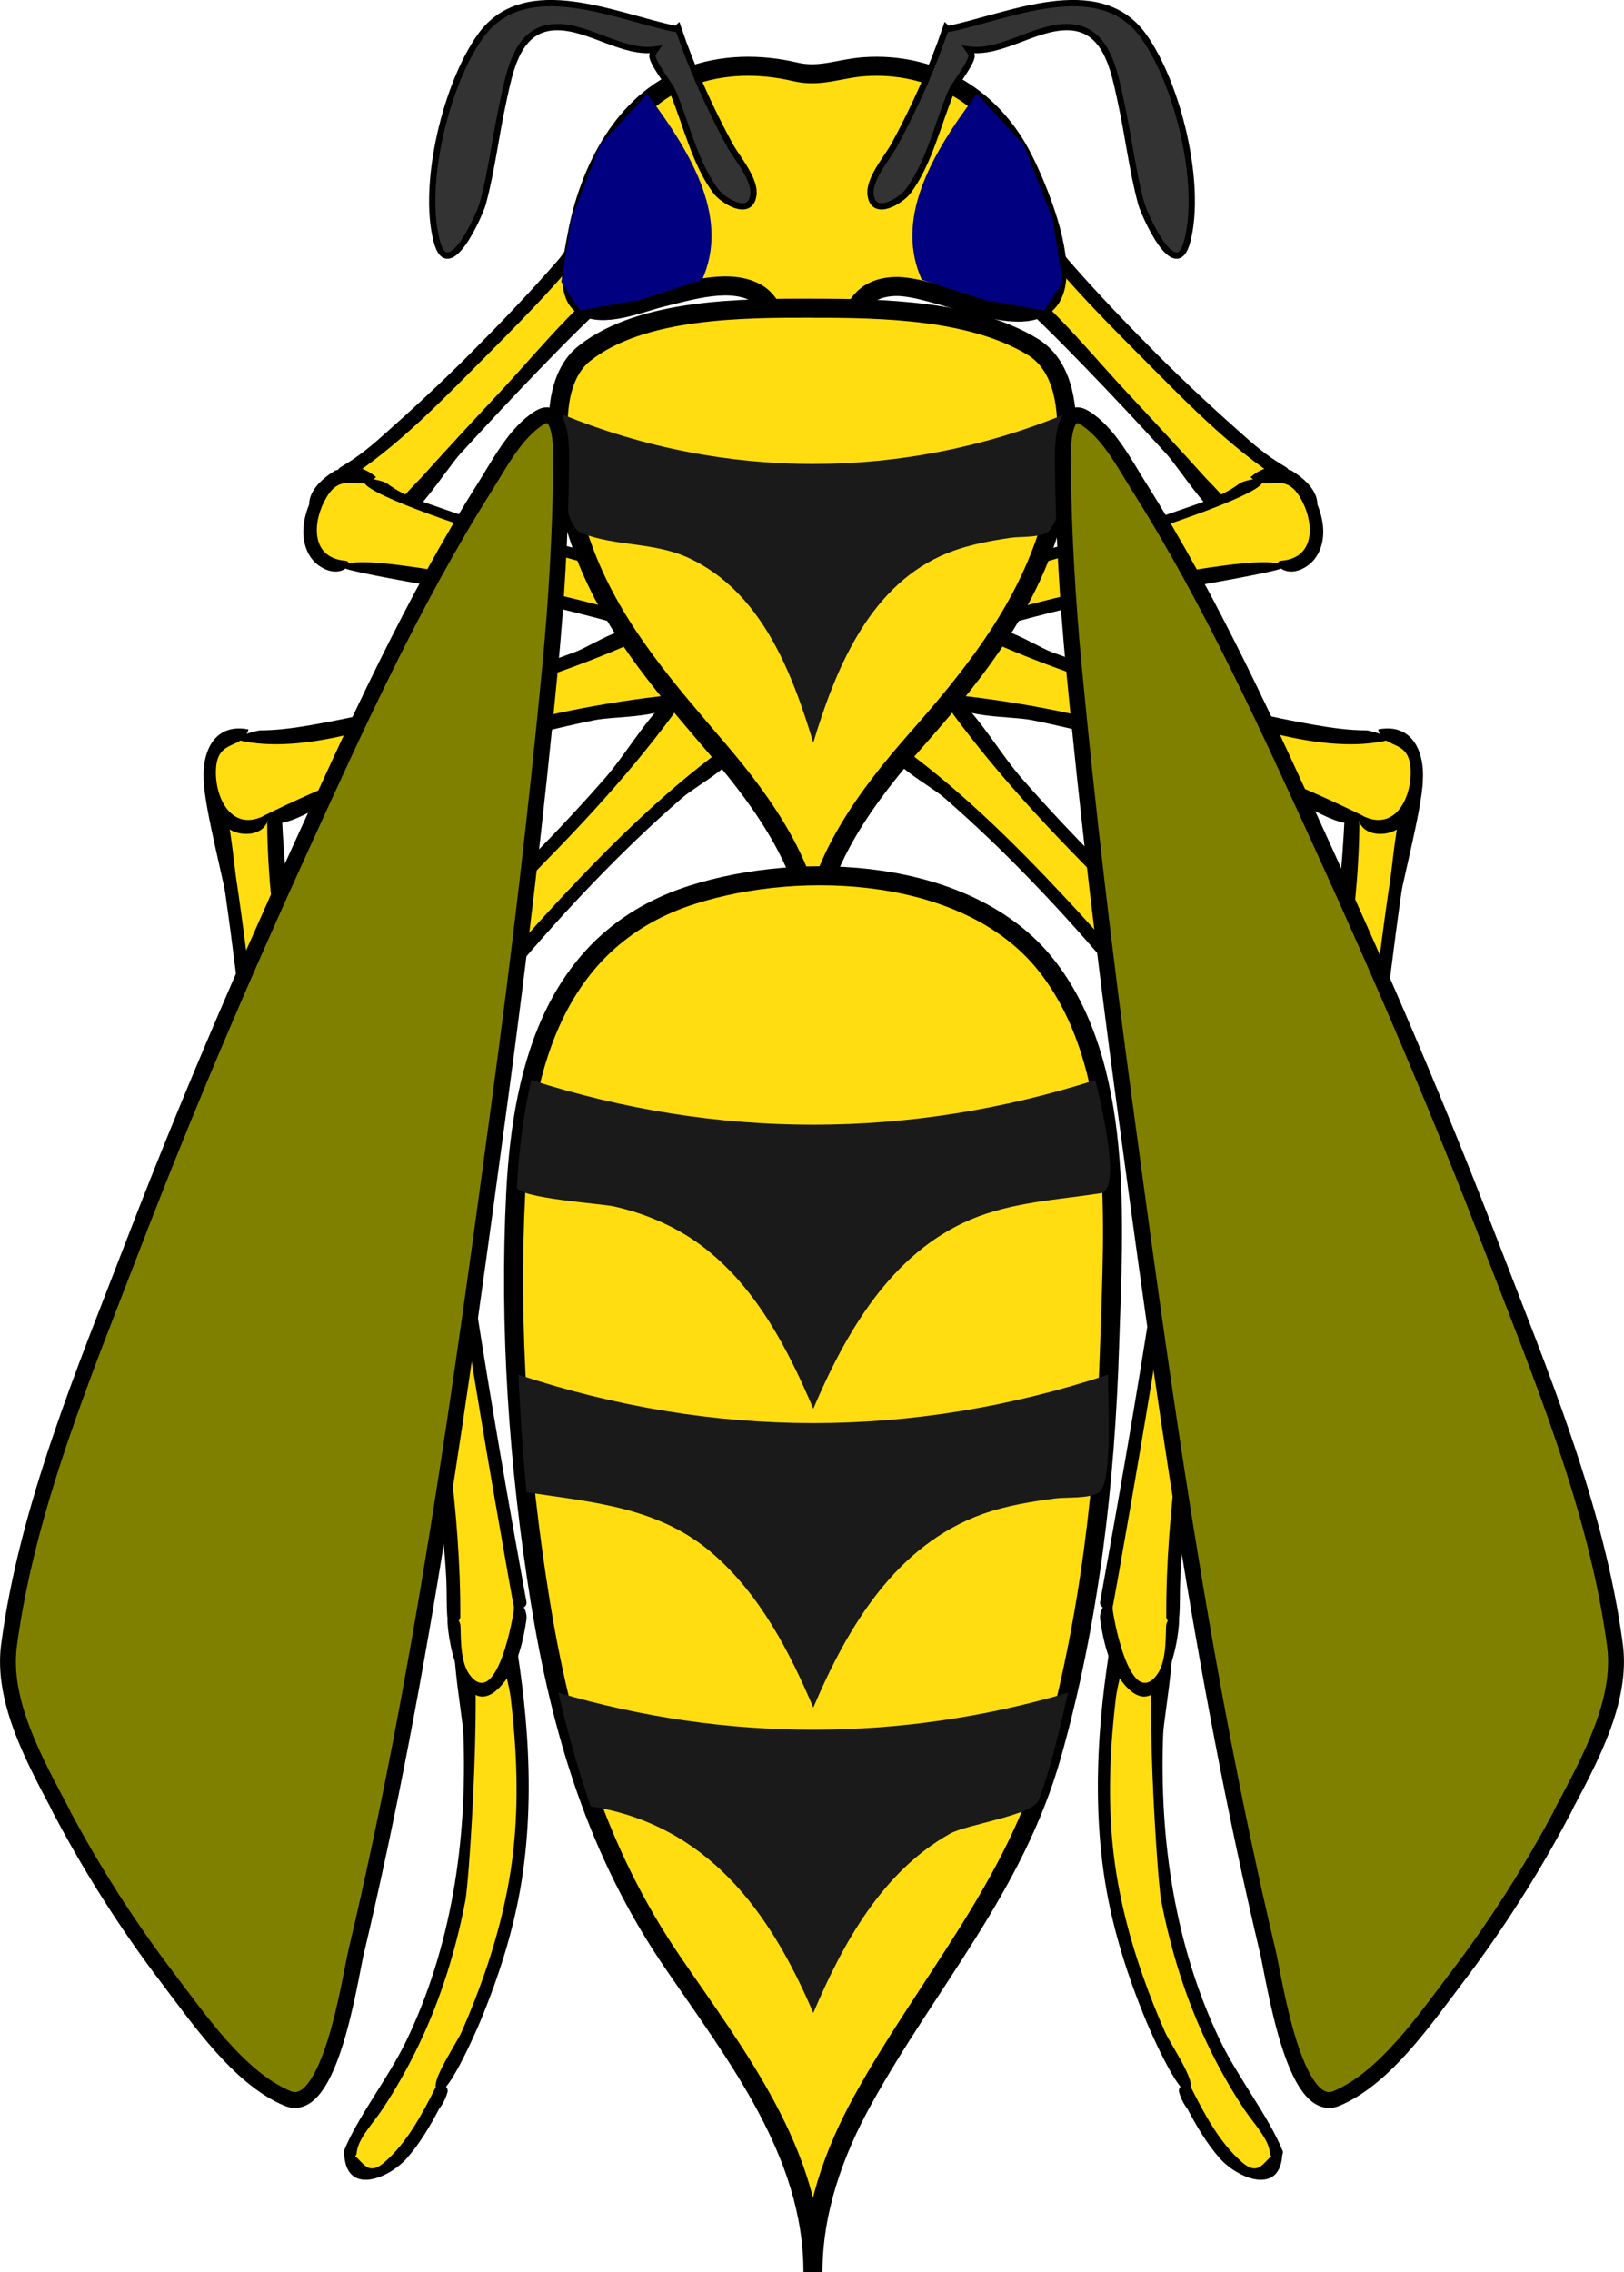
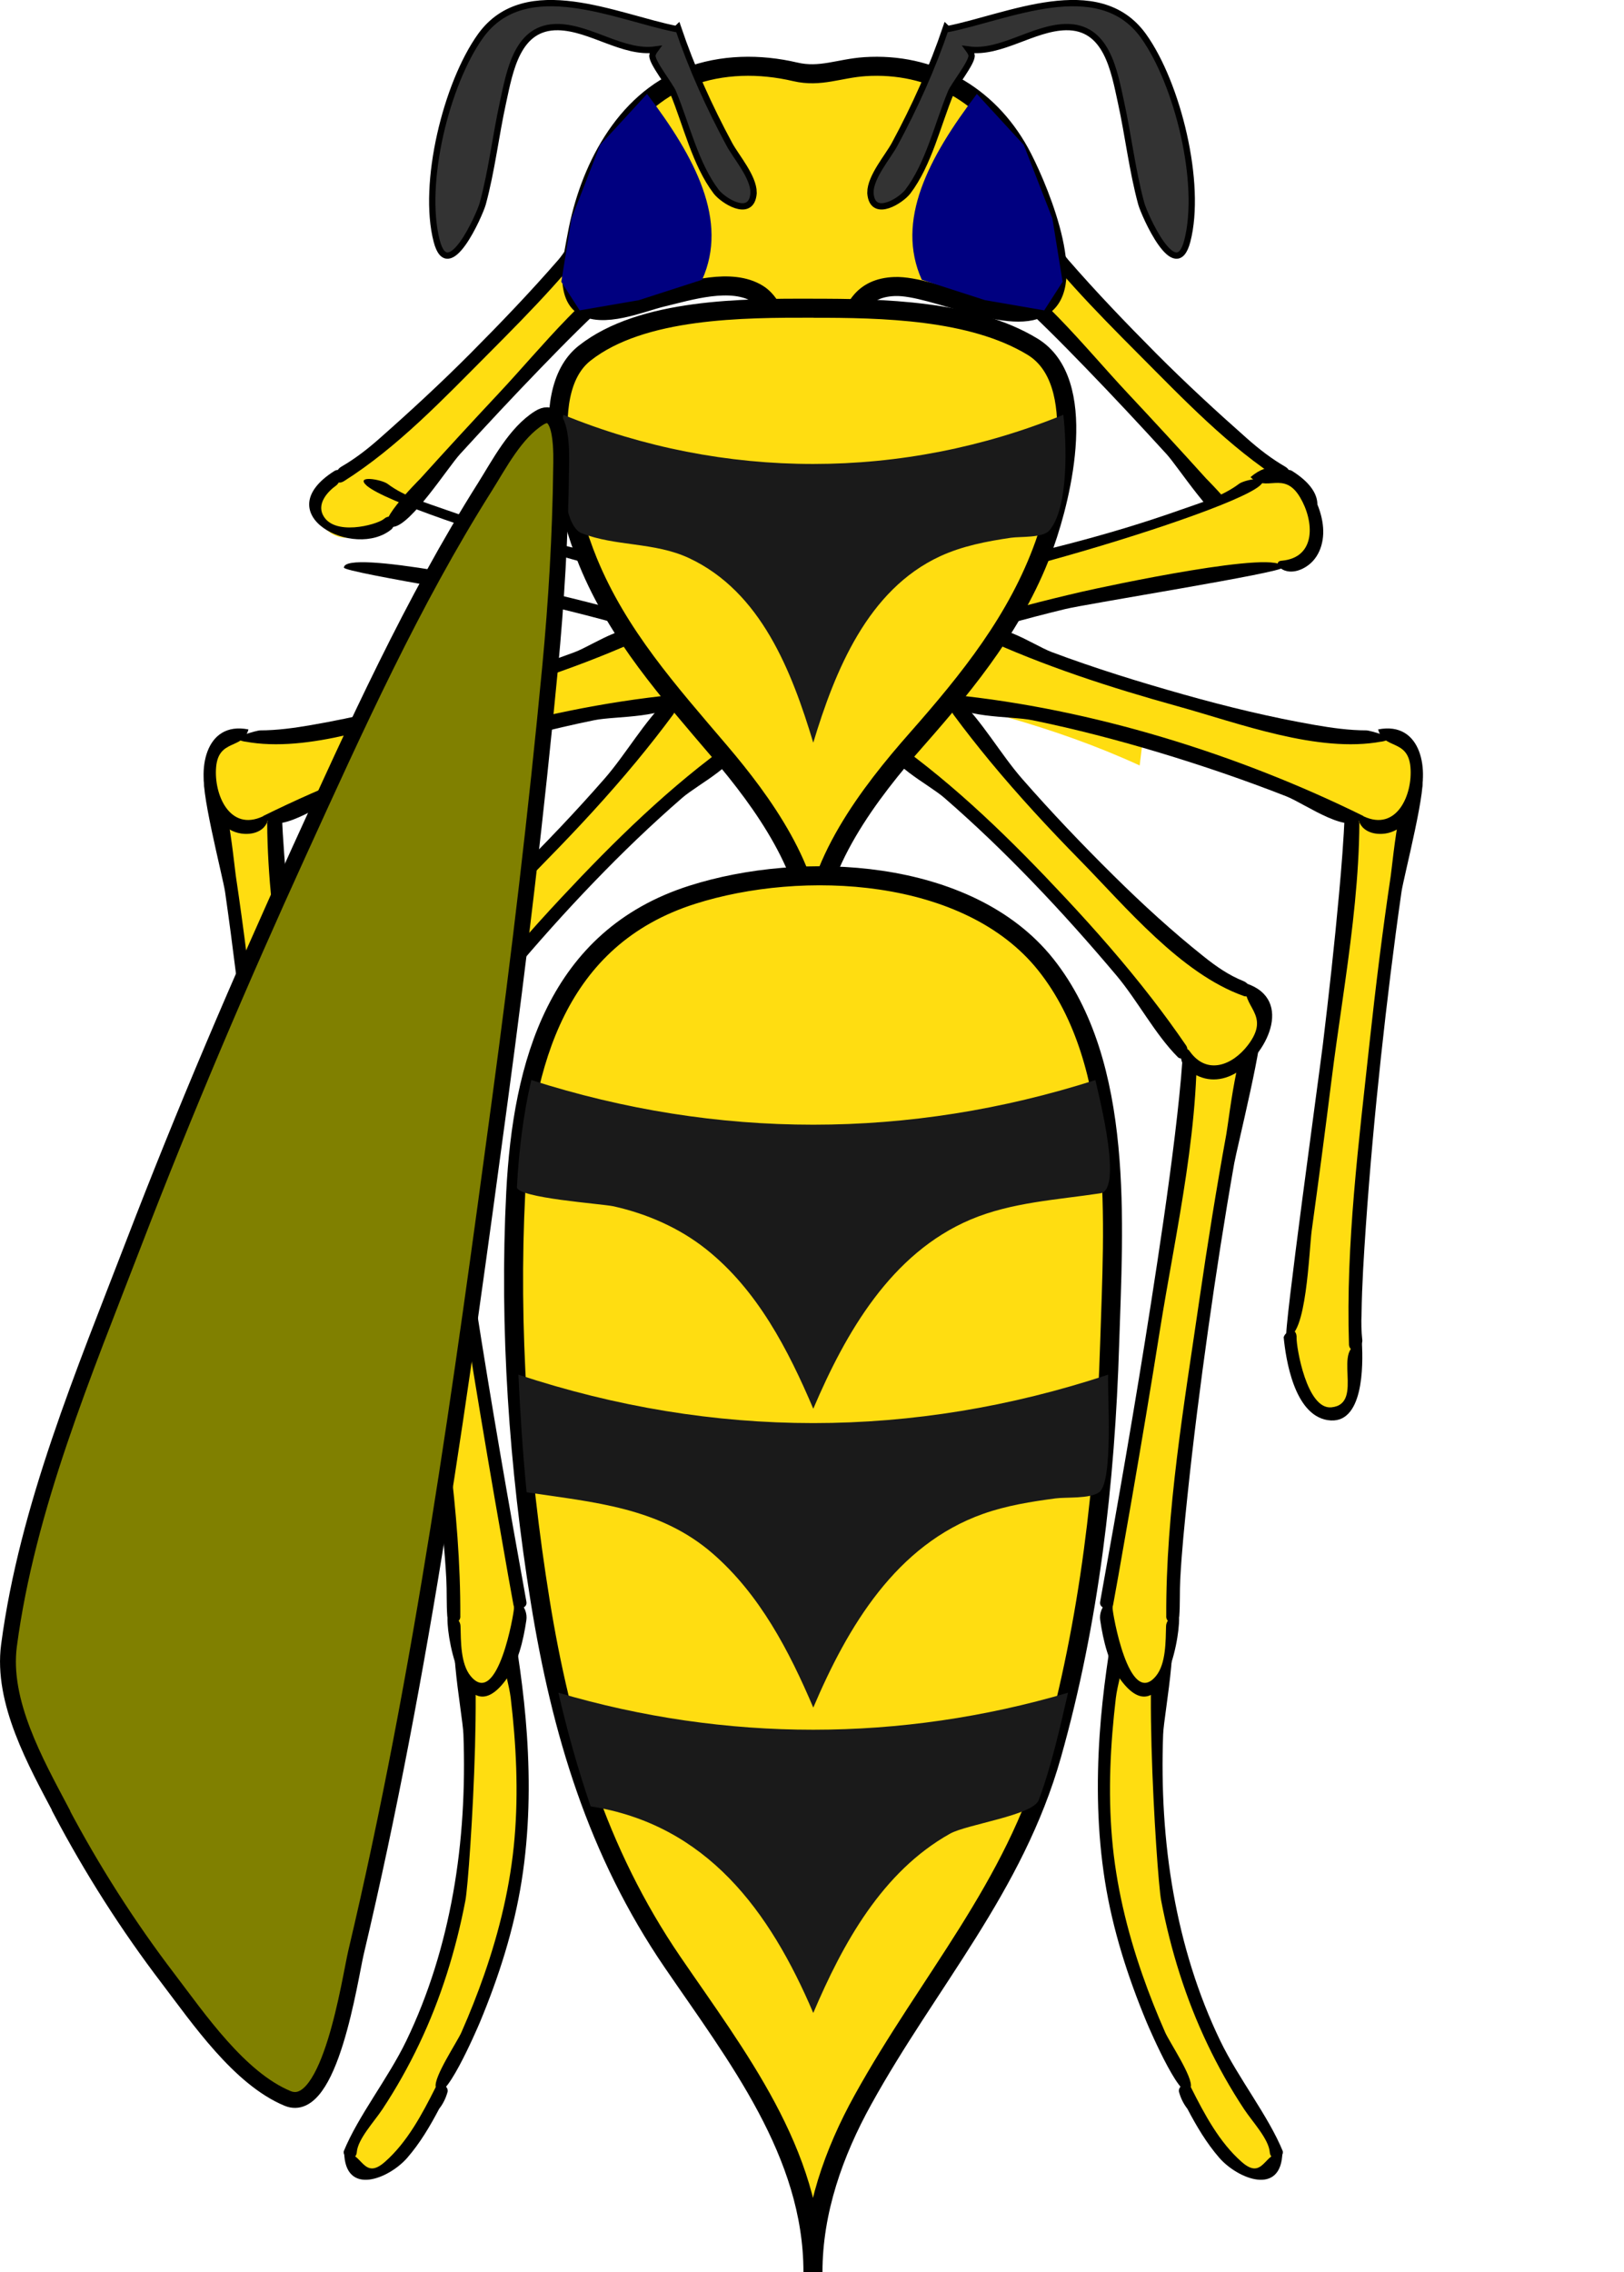
<svg xmlns="http://www.w3.org/2000/svg" xmlns:ns1="http://www.inkscape.org/namespaces/inkscape" xmlns:ns2="http://sodipodi.sourceforge.net/DTD/sodipodi-0.dtd" ns1:version="1.0 (4035a4fb49, 2020-05-01)" height="358" width="256" ns2:docname="Wespen_wappen.svg" id="svg101" version="1.1" viewBox="0 0 256 358">
  <defs id="defs105" />
  <ns2:namedview ns1:current-layer="svg101" ns1:window-maximized="1" ns1:window-y="-8" ns1:window-x="-8" ns1:cy="48.703736" ns1:cx="96.628608" ns1:zoom="3.1080435" fit-margin-bottom="0" fit-margin-right="0" fit-margin-left="0" fit-margin-top="0" showgrid="false" id="namedview103" ns1:window-height="747" ns1:window-width="1366" ns1:pageshadow="2" ns1:pageopacity="0" guidetolerance="10" gridtolerance="10" objecttolerance="10" borderopacity="1" bordercolor="#666666" pagecolor="#ffffff" />
  <path style="stroke-width:0.993" d="m 72.359,254.205 c 2.447,16.102 2.83,32.759 -0.765,48.72 -1.762,7.825 -4.512,15.448 -8.349,22.497 -1.833,3.374 -4.059,6.475 -6.053,9.758 -1.309,2.155 -3.122,9.738 2.306,7.321 6.274,-2.8 9.779,-12.105 12.448,-17.865 3.626,-7.804 6.768,-15.81 8.55,-24.239 1.712,-8.066 2.256,-16.314 1.783,-24.531 -0.131,-2.316 -0.947,-21.772 -2.598,-22.306 -1.793,-0.564 -5.428,0.483 -7.322,0.644" fill="#ffdd11" id="path283" />
  <path style="stroke-width:1" d="m 56.245,339.098 c 0.171,-2.074 2.719,-4.763 4.048,-6.767 2.155,-3.263 4.089,-6.697 5.771,-10.231 3.424,-7.16 5.811,-14.864 7.301,-22.648 0.735,-3.867 3.404,-45.739 -0.282,-45.387 -3.333,0.322 -0.151,15.8 -0.03,19.234 0.302,8.368 -0.151,16.787 -1.631,25.035 -1.44,8.026 -3.837,15.911 -7.392,23.262 -2.85,5.901 -7.553,11.772 -9.839,17.361 -0.191,1.269 1.863,1.561 2.034,0.292" id="path285" />
  <path style="stroke-width:1" d="m 68.632,328.967 c -2.085,4.139 -4.431,8.58 -7.966,11.682 -3.404,2.991 -3.515,-1.541 -6.415,-1.541 0.131,7.029 7.07,4.199 9.95,0.886 2.024,-2.326 3.595,-4.995 5.025,-7.714 0.645,-0.826 1.088,-1.752 1.349,-2.759 0.06,-1.047 -1.47,-1.511 -1.954,-0.544" id="path287" />
  <path style="stroke-width:1" d="m 79.408,252.493 c -2.407,3.051 0.655,11.289 1.098,15.045 0.866,7.321 1.239,14.743 0.604,22.104 -0.624,7.331 -2.357,14.531 -4.774,21.47 -1.078,3.092 -2.286,6.133 -3.605,9.124 -0.665,1.511 -4.411,7.069 -4.038,8.62 0.916,3.867 6.556,-9.255 6.959,-10.221 2.981,-7.16 5.358,-14.592 6.576,-22.265 1.209,-7.623 1.349,-15.387 0.826,-23.071 -0.232,-3.404 -0.604,-6.797 -1.068,-10.171 -0.232,-1.631 -0.463,-3.263 -0.725,-4.894 -0.232,-1.511 0.443,-6.435 -1.702,-3.696 1.934,-2.467 -1.309,-2.064 -1.088,-0.856" id="path289" />
  <path style="stroke-width:1" d="m 73.366,254.004 -0.937,1.178 c 2.618,-0.232 5.227,-0.655 7.855,-0.644 -0.07,-0.242 -0.725,-2.195 -0.846,-2.054 -0.222,0.725 -0.131,1.41 0.262,2.054 -1.964,-2.89 1.853,-2.155 -2.558,-1.803 -2.246,0.171 -4.341,-0.282 -5.811,1.571 2.709,-3.434 -1.873,1.138 1.098,0.876" id="path291" />
  <path style="stroke-width:1" d="m 71.351,254.306 1.017,-0.151 c -1.39,0.443 -1.41,0.101 -0.081,-1.027 -1.279,0.101 -1.118,2.165 0.171,2.054" id="path293" />
  <path style="stroke-width:0.993" d="m 58.461,161.659 c 4.864,17.643 7.04,36.273 9.537,54.37 1.309,9.506 2.457,19.053 3.172,28.62 0.342,4.552 -1.913,18.852 3.746,21.047 7.986,3.102 6.606,-15.488 6.053,-18.57 -1.642,-9.184 -3.213,-18.378 -4.733,-27.583 -1.642,-9.929 -3.213,-19.869 -4.612,-29.828 -1.329,-9.486 -3.746,-19.899 -2.709,-29.486" fill="#ffdd11" id="path295" />
  <path style="stroke-width:1" d="m 72.56,254.709 c 0.081,-16.636 -2.84,-33.524 -5.227,-49.949 -1.269,-8.701 -2.659,-17.391 -4.24,-26.042 -0.473,-2.588 -2.125,-18.479 -5.307,-16.948 -0.997,0.483 3.666,19.295 4.059,21.53 1.531,8.711 2.89,17.452 4.119,26.213 1.229,8.741 2.347,17.492 3.263,26.273 0.453,4.34 0.896,8.691 1.128,13.051 0.101,1.933 0.01,3.907 0.151,5.831 0.091,1.178 2.054,1.37 2.065,0.02" id="path297" />
  <path style="stroke-width:1" d="m 81.02,253.4 c 0.04,0.564 -2.558,15.891 -6.838,10.685 -1.591,-1.933 -1.521,-5.508 -1.591,-7.875 -0.04,-1.339 -2.034,-2.397 -2.054,-1.269 -0.081,4.109 2.961,17.996 9.104,9.889 2.014,-2.659 2.85,-6.304 3.333,-9.547 0.312,-2.125 -1.853,-3.998 -1.964,-2.135" id="path299" />
  <path style="stroke-width:1" d="m 69.035,161.256 c -0.383,-0.373 -0.775,-0.745 -1.158,-1.128 -0.977,16.274 3.172,33.655 5.72,49.687 1.39,8.781 2.87,17.542 4.381,26.294 0.715,4.099 1.43,8.207 2.155,12.306 0.272,1.5 0.544,3.011 0.816,4.511 0.151,0.826 2.256,0.685 2.034,-0.534 -2.82,-15.609 -5.549,-31.238 -7.996,-46.918 -1.38,-8.852 -2.709,-17.704 -3.787,-26.596 -0.483,-4.018 -0.927,-8.056 -1.209,-12.094 -0.181,-2.588 0.685,-5.68 -1.239,-7.553 3.283,3.192 -0.614,-1.933 -0.886,0.906" id="path301" />
-   <path style="stroke-width:1" d="m 59.367,161.357 c -0.282,0.433 -0.564,0.856 -0.856,1.289 1.219,-0.171 10.675,-0.655 10.443,-2.256 -0.292,-1.994 -2.689,-0.876 -4.129,-0.675 -1.501,0.201 -7.986,-0.03 -5.458,1.641 -2.427,-1.601 -2.195,1.48 -0.856,1.289" id="path303" />
  <path style="stroke-width:0.993" d="m 106.398,110.502 c -8.006,11.4 -17.755,21.51 -27.785,31.127 -4.441,4.25 -9.054,8.55 -14.17,11.984 -4.824,3.243 -10.725,5.116 -5.64,11.853 3.777,4.995 8.53,4.129 11.803,-0.634 4.139,-6.042 8.832,-11.722 13.646,-17.23 9.537,-10.916 20.011,-21.681 31.965,-29.969 -3.263,-2.387 -6.546,-4.763 -9.819,-7.13" fill="#ffdd11" id="path305" />
  <path style="stroke-width:1" d="m 68.834,165.687 c -2.699,3.756 -6.717,2.165 -9.144,-1.007 -3.787,-4.955 1.219,-5.992 0.232,-9.718 -7.583,2.558 -3.112,11.49 1.863,14.219 2.498,1.37 5.056,1.178 7.281,-0.564 2.306,-1.803 0.675,-4.411 -0.252,-2.9" id="path309" />
  <g id="g550">
    <path id="path307" d="m 60.374,156.926 c 9.92,-3.535 18.581,-14.048 25.771,-21.369 4.935,-5.025 9.718,-10.191 14.21,-15.619 1.984,-2.407 3.918,-4.854 5.771,-7.371 0.645,-0.876 0.695,-3.887 -0.846,-2.437 -3.686,3.484 -6.596,8.681 -9.98,12.558 -4.633,5.297 -9.487,10.382 -14.492,15.327 -4.512,4.461 -9.205,8.761 -14.17,12.709 -1.954,1.561 -3.948,2.951 -6.274,3.877 -1.4,0.564 -1.551,2.9 0.091,2.306" style="stroke-width:1" />
    <path id="path311" d="m 115.663,116.746 c -10.031,7.11 -18.833,15.77 -27.211,24.733 -4.753,5.086 -9.356,10.332 -13.616,15.841 -1.873,2.417 -3.676,4.894 -5.408,7.422 -0.685,1.007 0.514,2.628 1.319,1.813 3.585,-3.595 6.345,-8.912 9.678,-12.87 4.27,-5.065 8.671,-10.01 13.273,-14.773 4.421,-4.592 9.023,-9.013 13.837,-13.192 2.558,-2.226 9.255,-5.428 9.316,-8.973" style="stroke-width:1" />
  </g>
  <path style="stroke-width:1" d="m 105.592,109.898 0.836,0.594 c -1.299,-0.614 -1.098,-0.896 0.604,-0.836 -1.027,-0.755 -2.246,0.926 -1.198,1.662" id="path313" />
  <path style="stroke-width:0.993" d="m 33.183,121.781 c 4.059,16.979 5.479,34.793 7.301,52.124 1.007,9.587 1.813,19.184 2.175,28.811 0.101,2.739 -1.783,23.081 5.186,19.748 6.868,-3.283 4.673,-14.934 3.887,-20.503 -1.289,-9.114 -2.518,-18.237 -3.696,-27.361 -1.209,-9.386 -2.336,-18.771 -3.283,-28.187 -0.836,-8.288 -2.528,-17.442 -1.279,-25.74" fill="#ffdd11" id="path315" />
  <path style="stroke-width:1" d="m 43.757,211.809 c 0.514,-15.79 -1.551,-31.822 -3.243,-47.502 -0.957,-8.791 -2.034,-17.573 -3.344,-26.324 -0.302,-2.034 -1.783,-18.701 -4.824,-15.972 -1.158,1.037 2.81,16.264 3.132,18.509 1.239,8.64 2.296,17.311 3.233,25.991 0.957,8.892 1.772,17.804 2.387,26.717 0.312,4.582 0.614,9.164 0.675,13.756 0.07,1.42 0.03,2.83 -0.121,4.23 -0.03,1.521 2.034,2.195 2.115,0.584" id="path317" />
  <path style="stroke-width:1" d="m 52.015,210.802 c 0.03,1.49 -1.601,11.339 -5.499,10.946 -5.358,-0.544 0.201,-9.718 -4.804,-10.06 -0.171,3.293 -0.322,12.991 5.418,12.074 5.287,-0.846 6.596,-9.678 6.919,-13.061 -0.272,-0.926 -1.883,-1.742 -2.034,-0.161" id="path319" />
  <path style="stroke-width:1" d="m 43.657,121.68 c -0.373,-0.393 -0.755,-0.775 -1.128,-1.168 -1.631,16.133 1.984,33.645 3.978,49.657 0.987,7.915 2.034,15.81 3.122,23.706 0.413,2.971 0.826,17.2 3.988,16.737 0.534,-0.081 -5.277,-42.144 -5.75,-46.082 -0.947,-7.855 -1.823,-15.72 -2.538,-23.605 -0.393,-4.25 -0.725,-8.499 -0.916,-12.759 -0.111,-2.669 1.027,-6.445 -0.987,-8.54 3.172,3.313 -0.524,-1.954 -0.906,0.876" id="path321" />
  <path style="stroke-width:1" d="m 34.19,121.479 c -0.292,0.423 -0.594,0.836 -0.886,1.259 1.198,-0.131 10.504,-0.332 10.302,-1.933 -0.232,-1.923 -2.367,-0.987 -3.787,-0.826 -1.521,0.161 -8.107,-0.242 -5.63,1.511 -2.387,-1.692 -2.195,1.42 -0.886,1.259" id="path323" />
  <path style="stroke-width:0.993" d="m 101.463,99.425 c -12.367,5.881 -25.862,9.758 -39.115,13.081 -6.214,1.551 -12.538,2.981 -18.933,3.494 -2.528,0.201 -6.163,-1.208 -8.379,0.443 -2.246,1.682 -2.347,5.216 -1.823,7.694 1.148,5.498 5.066,7.1 9.98,4.914 6.717,-2.981 13.314,-5.891 20.273,-8.318 13.817,-4.804 28.289,-8.902 42.902,-10.221 -1.652,-3.686 -3.283,-7.392 -4.915,-11.087" fill="#ffdd11" id="path325" />
  <g id="g546">
    <path id="path327" d="m 38.621,116.846 c 10.01,1.873 22.549,-2.91 32.156,-5.569 10.605,-2.941 21.129,-6.344 31.129,-10.967 -1.631,-3.464 -8.268,1.299 -11.269,2.427 -6.858,2.568 -13.868,4.733 -20.917,6.717 -6.788,1.913 -13.666,3.575 -20.615,4.783 -2.669,0.463 -5.418,0.846 -8.137,0.846 -0.352,0 -5.468,1.259 -2.266,1.793" style="stroke-width:1" />
    <path id="path329" d="m 41.441,128.629 c -5.217,2.447 -7.755,-3.434 -7.372,-7.764 0.393,-4.481 4.23,-2.729 5.096,-5.931 -6.969,-1.37 -8.147,6.717 -6.284,11.581 0.937,2.427 2.87,4.753 5.67,4.874 3.907,0.171 4.341,-3.515 2.88,-2.739" style="stroke-width:1" />
    <path id="path331" d="m 105.492,110.905 c 0.282,-0.483 0.564,-0.957 0.846,-1.44 -22.015,2.205 -45.047,9.335 -64.856,19.113 1.762,3.504 9.104,-1.903 12.176,-3.112 6.566,-2.568 13.233,-4.844 19.981,-6.878 6.596,-1.984 13.273,-3.726 20.021,-5.106 3.535,-0.725 11.793,-0.201 13.696,-3.414 -2.367,4.008 1.732,-0.866 -1.027,-0.604" style="stroke-width:1" />
  </g>
  <path style="stroke-width:1" d="m 101.061,98.518 0.443,0.926 c -0.826,-1.188 -0.514,-1.319 0.937,-0.413 -0.504,-1.178 -2.407,-0.352 -1.883,0.816" id="path333" />
  <path style="stroke-width:0.993" d="M 96.025,32.457 C 89.68,42.276 80.687,50.755 72.379,58.902 67.877,63.323 63.305,67.723 58.35,71.641 55.711,73.725 47.614,77.119 50.162,81.721 56.326,92.829 72.59,69.969 75.924,66.374 80.758,61.178 85.642,56.012 90.708,51.037 94.444,47.361 98.694,42.256 103.629,40.221" fill="#ffdd11" id="path335" />
  <path style="stroke-width:1" d="m 104.384,40.111 c 0.01,1.057 -0.665,2.246 -0.091,-0.544 0.06,0.161 0.091,0.352 0.091,0.544 z m -0.091,-0.544 v -0.01 c 0,-0.01 0.01,-0.03 0.01,-0.04 0,0.02 0,0.03 -0.01,0.05 z m 0,-0.01 c -0.645,2.971 -5.015,4.874 -7.231,6.868 -4.129,3.706 -8.037,7.653 -11.894,11.641 -4.29,4.431 -8.49,8.932 -12.649,13.484 -1.913,2.095 -7.654,11.097 -10.474,11.46 -3.988,0.514 3.988,-7.351 4.23,-7.613 4.079,-4.522 8.208,-9.003 12.377,-13.454 6.818,-7.271 14.311,-16.979 23.244,-21.953 -1.873,-1.269 -4.461,-4.31 -5.831,-5.861 -5.519,7.895 -12.297,14.803 -19.084,21.611 -7.06,7.079 -14.301,14.733 -22.8,20.1 h -0.01 c -1.581,0.926 -1.692,-1.541 -0.383,-2.296 2.195,-1.269 4.119,-2.759 6.022,-4.441 4.925,-4.35 9.728,-8.781 14.361,-13.434 4.743,-4.773 9.406,-9.627 13.827,-14.713 1.752,-2.014 4.381,-7.341 7.029,-8.157 -0.171,-0.977 1.561,-2.165 1.813,0.252 -0.302,-2.91 3.585,2.518 4.572,3.525 0.564,0.574 2.095,1.621 2.457,2.628 0.211,0.04 0.352,0.181 0.433,0.373 z" id="path337" />
  <path style="stroke-width:1" d="m 60.475,81.802 c -1.168,0.916 -7.976,2.759 -9.608,-0.735 -0.846,-1.803 0.796,-3.625 2.115,-4.562 0.937,-0.655 0.967,-3.082 -0.282,-2.286 -10.766,6.828 3.182,14.038 9.034,9.164 0.725,-0.735 0.443,-2.538 -0.947,-1.813" id="path339" />
-   <path style="stroke-width:0.993" d="M 120.9,92.98 C 107.244,91.902 93.598,88.519 80.466,84.732 73.839,82.819 66.89,80.815 60.868,77.391 c -2.206,-1.259 -3.948,-3.736 -6.818,-2.588 -2.518,1.007 -4.119,3.746 -4.784,6.254 -1.279,4.884 1.299,7.925 6.113,8.509 7.251,0.876 14.391,1.46 21.602,2.83 14.502,2.749 29.185,6.445 42.64,12.628 0.524,-4.008 0.906,-8.026 1.269,-12.044" fill="#ffdd11" id="path341" />
+   <path style="stroke-width:0.993" d="M 120.9,92.98 c -2.206,-1.259 -3.948,-3.736 -6.818,-2.588 -2.518,1.007 -4.119,3.746 -4.784,6.254 -1.279,4.884 1.299,7.925 6.113,8.509 7.251,0.876 14.391,1.46 21.602,2.83 14.502,2.749 29.185,6.445 42.64,12.628 0.524,-4.008 0.906,-8.026 1.269,-12.044" fill="#ffdd11" id="path341" />
  <g id="g565">
    <path id="path343" d="m 57.857,76.565 c 5.831,4.854 62.329,21.299 63.044,16.485 0.292,-1.944 -10.877,-2.588 -12.78,-2.93 -6.707,-1.188 -13.374,-2.659 -19.971,-4.371 -6.063,-1.571 -12.065,-3.363 -17.966,-5.458 -3.062,-1.088 -6.455,-2.064 -9.084,-4.048 -0.937,-0.705 -5.327,-1.47 -3.203,0.363" style="stroke-width:1" />
-     <path id="path345" d="m 54.332,88.347 c -5.479,-0.514 -5.076,-6.284 -2.86,-9.99 2.568,-4.32 5.327,-0.634 7.805,-3.182 -5.791,-4.934 -11.058,2.608 -11.44,7.966 -0.191,2.578 0.755,5.237 3.192,6.445 3.102,1.541 5.045,-1.168 3.293,-1.239" style="stroke-width:1" />
    <path id="path347" d="M 119.994,104.057 C 109.087,99.203 97.556,95.95 85.954,93.262 82.238,92.406 54.291,86.404 54.211,89.435 c -0.02,0.785 30.827,5.69 34.291,6.536 6.173,1.5 12.307,3.192 18.339,5.196 3.313,1.098 10.484,5.77 13.747,3.948" style="stroke-width:1" />
  </g>
  <path style="stroke-width:1" d="m 120.9,91.973 -0.081,1.027 c -0.131,-1.43 0.211,-1.4 1.017,0.091 0.131,-1.279 -1.944,-1.45 -2.044,-0.181" id="path349" />
  <path style="stroke-width:1" d="m 112.441,30.745 c 1.41,1.803 4.723,4.129 6.838,1.863 0.957,-1.027 1.621,-5.196 -1.098,-3.384 -0.876,0.584 0.584,3.011 -1.944,1.994 0.222,0.091 -5.801,-3.666 -3.867,-0.574" id="path351" />
  <path style="stroke-width:1" d="m 114.153,29.537 -0.816,0.624 c 0.272,-0.211 0.544,-0.413 0.816,-0.624 -0.765,-1.037 -2.417,0.232 -1.631,1.249" id="path353" />
  <path style="stroke-width:0.993" d="m 184.044,254.205 c -2.447,16.102 -2.83,32.759 0.765,48.72 1.762,7.825 4.512,15.448 8.349,22.497 1.833,3.374 4.059,6.475 6.053,9.758 1.309,2.155 3.122,9.738 -2.306,7.321 -6.274,-2.8 -9.779,-12.105 -12.448,-17.865 -3.626,-7.804 -6.768,-15.81 -8.55,-24.239 -1.712,-8.066 -2.256,-16.314 -1.783,-24.531 0.131,-2.316 0.947,-21.772 2.598,-22.306 1.793,-0.564 5.428,0.483 7.322,0.644" fill="#ffdd11" id="path111" />
  <path style="stroke-width:1" d="m 200.158,339.098 c -0.171,-2.074 -2.719,-4.763 -4.048,-6.767 -2.155,-3.263 -4.089,-6.697 -5.771,-10.231 -3.424,-7.16 -5.811,-14.864 -7.301,-22.648 -0.735,-3.867 -3.404,-45.739 0.282,-45.387 3.333,0.322 0.151,15.8 0.03,19.234 -0.302,8.368 0.151,16.787 1.631,25.035 1.44,8.026 3.837,15.911 7.392,23.262 2.85,5.901 7.553,11.772 9.839,17.361 0.191,1.269 -1.863,1.561 -2.034,0.292" id="path113" />
  <path style="stroke-width:1" d="m 187.771,328.967 c 2.085,4.139 4.431,8.58 7.966,11.682 3.404,2.991 3.515,-1.541 6.415,-1.541 -0.131,7.029 -7.07,4.199 -9.95,0.886 -2.024,-2.326 -3.595,-4.995 -5.025,-7.714 -0.645,-0.826 -1.088,-1.752 -1.349,-2.759 -0.06,-1.047 1.47,-1.511 1.954,-0.544" id="path115" />
  <path style="stroke-width:1" d="m 176.995,252.493 c 2.407,3.051 -0.655,11.289 -1.098,15.045 -0.866,7.321 -1.239,14.743 -0.604,22.104 0.624,7.331 2.357,14.531 4.774,21.47 1.078,3.092 2.286,6.133 3.605,9.124 0.665,1.511 4.411,7.069 4.038,8.62 -0.916,3.867 -6.556,-9.255 -6.959,-10.221 -2.981,-7.16 -5.358,-14.592 -6.576,-22.265 -1.208,-7.623 -1.349,-15.387 -0.826,-23.071 0.232,-3.404 0.604,-6.797 1.068,-10.171 0.232,-1.631 0.463,-3.263 0.725,-4.894 0.232,-1.511 -0.443,-6.435 1.702,-3.696 -1.934,-2.467 1.309,-2.064 1.088,-0.856" id="path117" />
  <path style="stroke-width:1" d="m 183.037,254.004 0.937,1.178 c -2.618,-0.232 -5.227,-0.655 -7.855,-0.644 0.07,-0.242 0.725,-2.195 0.846,-2.054 0.222,0.725 0.131,1.41 -0.262,2.054 1.964,-2.89 -1.853,-2.155 2.558,-1.803 2.246,0.171 4.341,-0.282 5.811,1.571 -2.709,-3.434 1.873,1.138 -1.098,0.876" id="path119" />
  <path style="stroke-width:1" d="m 185.051,254.306 -1.017,-0.151 c 1.39,0.443 1.41,0.101 0.081,-1.027 1.279,0.101 1.118,2.165 -0.171,2.054" id="path121" />
  <path style="stroke-width:0.993" d="m 197.942,161.659 c -4.864,17.643 -7.04,36.273 -9.537,54.37 -1.309,9.506 -2.457,19.053 -3.172,28.62 -0.342,4.552 1.913,18.852 -3.746,21.047 -7.986,3.102 -6.606,-15.488 -6.053,-18.57 1.642,-9.184 3.213,-18.378 4.733,-27.583 1.642,-9.929 3.213,-19.869 4.612,-29.828 1.329,-9.486 3.746,-19.899 2.709,-29.486" fill="#ffdd11" id="path123" />
  <path style="stroke-width:1" d="m 183.843,254.709 c -0.081,-16.636 2.84,-33.524 5.227,-49.949 1.269,-8.701 2.659,-17.391 4.24,-26.042 0.473,-2.588 2.125,-18.479 5.307,-16.948 0.997,0.483 -3.666,19.295 -4.059,21.53 -1.531,8.711 -2.89,17.452 -4.119,26.213 -1.229,8.741 -2.347,17.492 -3.263,26.273 -0.453,4.34 -0.896,8.691 -1.128,13.051 -0.101,1.933 -0.01,3.907 -0.151,5.831 -0.091,1.178 -2.054,1.37 -2.065,0.02" id="path125" />
  <path style="stroke-width:1" d="m 175.383,253.4 c -0.04,0.564 2.558,15.891 6.838,10.685 1.591,-1.933 1.521,-5.508 1.591,-7.875 0.04,-1.339 2.034,-2.397 2.054,-1.269 0.081,4.109 -2.961,17.996 -9.104,9.889 -2.014,-2.659 -2.85,-6.304 -3.333,-9.547 -0.312,-2.125 1.853,-3.998 1.964,-2.135" id="path127" />
  <path style="stroke-width:1" d="m 187.368,161.256 c 0.383,-0.373 0.775,-0.745 1.158,-1.128 0.977,16.274 -3.172,33.655 -5.72,49.687 -1.39,8.781 -2.87,17.542 -4.381,26.294 -0.715,4.099 -1.43,8.207 -2.155,12.306 -0.272,1.5 -0.544,3.011 -0.816,4.511 -0.151,0.826 -2.256,0.685 -2.034,-0.534 2.82,-15.609 5.549,-31.238 7.996,-46.918 1.38,-8.852 2.709,-17.704 3.787,-26.596 0.483,-4.018 0.927,-8.056 1.208,-12.094 0.181,-2.588 -0.685,-5.68 1.239,-7.553 -3.283,3.192 0.614,-1.933 0.886,0.906" id="path129" />
  <path style="stroke-width:1" d="m 197.036,161.357 c 0.282,0.433 0.564,0.856 0.856,1.289 -1.219,-0.171 -10.675,-0.655 -10.443,-2.256 0.292,-1.994 2.689,-0.876 4.129,-0.675 1.501,0.201 7.986,-0.03 5.458,1.641 2.427,-1.601 2.195,1.48 0.856,1.289" id="path131" />
  <path style="stroke-width:0.993" d="m 150.005,110.502 c 8.006,11.4 17.755,21.51 27.785,31.127 4.441,4.25 9.054,8.55 14.17,11.984 4.824,3.243 10.725,5.116 5.64,11.853 -3.777,4.995 -8.53,4.129 -11.803,-0.634 -4.139,-6.042 -8.832,-11.722 -13.646,-17.23 -9.537,-10.916 -20.011,-21.681 -31.965,-29.969 3.263,-2.387 6.546,-4.763 9.819,-7.13" fill="#ffdd11" id="path133" />
  <path style="stroke-width:1" d="m 196.029,156.926 c -9.92,-3.535 -18.581,-14.048 -25.771,-21.369 -4.935,-5.025 -9.718,-10.191 -14.21,-15.619 -1.984,-2.407 -3.918,-4.854 -5.771,-7.371 -0.645,-0.876 -0.695,-3.887 0.846,-2.437 3.686,3.484 6.596,8.681 9.98,12.558 4.633,5.297 9.487,10.382 14.492,15.327 4.512,4.461 9.205,8.761 14.17,12.709 1.954,1.561 3.948,2.951 6.274,3.877 1.4,0.564 1.551,2.9 -0.091,2.306" id="path135" />
  <path style="stroke-width:1" d="m 187.569,165.687 c 2.699,3.756 6.717,2.165 9.144,-1.007 3.787,-4.955 -1.219,-5.992 -0.232,-9.718 7.583,2.558 3.112,11.49 -1.863,14.219 -2.498,1.37 -5.056,1.178 -7.281,-0.564 -2.306,-1.803 -0.675,-4.411 0.252,-2.9" id="path137" />
  <path style="stroke-width:1" d="m 140.74,116.746 c 10.031,7.11 18.832,15.77 27.211,24.733 4.753,5.086 9.356,10.332 13.616,15.841 1.873,2.417 3.676,4.894 5.408,7.422 0.685,1.007 -0.514,2.628 -1.319,1.813 -3.585,-3.595 -6.345,-8.912 -9.678,-12.87 -4.27,-5.065 -8.671,-10.01 -13.273,-14.773 -4.421,-4.592 -9.023,-9.013 -13.837,-13.192 -2.558,-2.226 -9.255,-5.428 -9.316,-8.973" id="path139" />
  <path style="stroke-width:1" d="m 150.811,109.898 -0.836,0.594 c 1.299,-0.614 1.098,-0.896 -0.604,-0.836 1.027,-0.755 2.246,0.926 1.198,1.662" id="path141" />
  <path style="stroke-width:0.993" d="m 223.22,121.781 c -4.059,16.979 -5.479,34.793 -7.301,52.124 -1.007,9.587 -1.813,19.184 -2.175,28.811 -0.101,2.739 1.783,23.081 -5.186,19.748 -6.868,-3.283 -4.673,-14.934 -3.887,-20.503 1.289,-9.114 2.518,-18.237 3.696,-27.361 1.209,-9.386 2.336,-18.771 3.283,-28.187 0.836,-8.288 2.528,-17.442 1.279,-25.74" fill="#ffdd11" id="path143" />
  <path style="stroke-width:1" d="m 212.646,211.809 c -0.514,-15.79 1.551,-31.822 3.243,-47.502 0.957,-8.791 2.034,-17.573 3.344,-26.324 0.302,-2.034 1.783,-18.701 4.824,-15.972 1.158,1.037 -2.81,16.264 -3.132,18.509 -1.239,8.64 -2.296,17.311 -3.233,25.991 -0.957,8.892 -1.772,17.804 -2.387,26.717 -0.312,4.582 -0.614,9.164 -0.675,13.756 -0.07,1.42 -0.03,2.83 0.121,4.23 0.03,1.521 -2.034,2.195 -2.115,0.584" id="path145" />
  <path style="stroke-width:1" d="m 204.387,210.802 c -0.03,1.49 1.601,11.339 5.499,10.946 5.358,-0.544 -0.201,-9.718 4.804,-10.06 0.171,3.293 0.322,12.991 -5.418,12.074 -5.287,-0.846 -6.596,-9.678 -6.919,-13.061 0.272,-0.926 1.883,-1.742 2.034,-0.161" id="path147" />
  <path style="stroke-width:1" d="m 212.746,121.68 c 0.373,-0.393 0.755,-0.775 1.128,-1.168 1.631,16.133 -1.984,33.645 -3.978,49.657 -0.987,7.915 -2.034,15.81 -3.122,23.706 -0.413,2.971 -0.826,17.2 -3.988,16.737 -0.534,-0.081 5.277,-42.144 5.75,-46.082 0.947,-7.855 1.823,-15.72 2.538,-23.605 0.393,-4.25 0.725,-8.499 0.916,-12.759 0.111,-2.669 -1.027,-6.445 0.987,-8.54 -3.172,3.313 0.524,-1.954 0.906,0.876" id="path149" />
  <path style="stroke-width:1" d="m 222.213,121.479 c 0.292,0.423 0.594,0.836 0.886,1.259 -1.198,-0.131 -10.504,-0.332 -10.302,-1.933 0.232,-1.923 2.367,-0.987 3.787,-0.826 1.521,0.161 8.107,-0.242 5.63,1.511 2.387,-1.692 2.195,1.42 0.886,1.259" id="path151" />
  <path style="stroke-width:0.993" d="m 154.94,99.425 c 12.367,5.881 25.862,9.758 39.115,13.081 6.214,1.551 12.538,2.981 18.933,3.494 2.528,0.201 6.163,-1.208 8.379,0.443 2.246,1.682 2.347,5.216 1.823,7.694 -1.148,5.498 -5.066,7.1 -9.98,4.914 -6.717,-2.981 -13.314,-5.891 -20.273,-8.318 -13.817,-4.804 -28.289,-8.902 -42.902,-10.221 1.652,-3.686 3.283,-7.392 4.915,-11.087" fill="#ffdd11" id="path153" />
  <g id="g555">
    <path id="path155" d="m 217.782,116.846 c -10.01,1.873 -22.549,-2.91 -32.156,-5.569 -10.605,-2.941 -21.129,-6.344 -31.129,-10.967 1.631,-3.464 8.268,1.299 11.269,2.427 6.858,2.568 13.868,4.733 20.917,6.717 6.788,1.913 13.666,3.575 20.615,4.783 2.669,0.463 5.418,0.846 8.137,0.846 0.352,0 5.468,1.259 2.266,1.793" style="stroke-width:1" />
    <path id="path157" d="m 214.962,128.629 c 5.217,2.447 7.755,-3.434 7.372,-7.764 -0.393,-4.481 -4.23,-2.729 -5.096,-5.931 6.969,-1.37 8.147,6.717 6.284,11.581 -0.937,2.427 -2.87,4.753 -5.67,4.874 -3.907,0.171 -4.341,-3.515 -2.88,-2.739" style="stroke-width:1" />
    <path id="path159" d="m 150.911,110.905 c -0.282,-0.483 -0.564,-0.957 -0.846,-1.44 22.015,2.205 45.047,9.335 64.856,19.113 -1.762,3.504 -9.104,-1.903 -12.176,-3.112 -6.566,-2.568 -13.233,-4.844 -19.981,-6.878 -6.596,-1.984 -13.273,-3.726 -20.021,-5.106 -3.535,-0.725 -11.793,-0.201 -13.696,-3.414 2.367,4.008 -1.732,-0.866 1.027,-0.604" style="stroke-width:1" />
  </g>
  <path style="stroke-width:1" d="m 155.342,98.518 -0.443,0.926 c 0.826,-1.188 0.514,-1.319 -0.937,-0.413 0.504,-1.178 2.407,-0.352 1.883,0.816" id="path161" />
  <path style="stroke-width:0.993" d="m 160.378,32.457 c 6.345,9.819 15.338,18.298 23.646,26.445 4.502,4.421 9.074,8.822 14.029,12.739 2.639,2.085 10.736,5.478 8.188,10.08 -6.163,11.108 -22.428,-11.752 -25.761,-15.347 -4.834,-5.196 -9.718,-10.362 -14.784,-15.337 -3.736,-3.676 -7.986,-8.781 -12.921,-10.816" fill="#ffdd11" id="path163" />
  <path style="stroke-width:1" d="m 152.019,40.111 c -0.01,1.057 0.665,2.246 0.091,-0.544 -0.06,0.161 -0.091,0.352 -0.091,0.544 z m 0.091,-0.544 v -0.01 c 0,-0.01 -0.01,-0.03 -0.01,-0.04 0,0.02 0,0.03 0.01,0.05 z m 0,-0.01 c 0.645,2.971 5.015,4.874 7.231,6.868 4.129,3.706 8.037,7.653 11.894,11.641 4.29,4.431 8.49,8.932 12.649,13.484 1.913,2.095 7.654,11.097 10.474,11.46 3.988,0.514 -3.988,-7.351 -4.23,-7.613 -4.079,-4.522 -8.208,-9.003 -12.377,-13.454 -6.818,-7.271 -14.311,-16.979 -23.244,-21.953 1.873,-1.269 4.461,-4.31 5.831,-5.861 5.519,7.895 12.297,14.803 19.084,21.611 7.06,7.079 14.301,14.733 22.8,20.1 h 0.01 c 1.581,0.926 1.692,-1.541 0.383,-2.296 -2.195,-1.269 -4.119,-2.759 -6.022,-4.441 -4.925,-4.35 -9.728,-8.781 -14.361,-13.434 -4.743,-4.773 -9.406,-9.627 -13.827,-14.713 -1.752,-2.014 -4.381,-7.341 -7.029,-8.157 0.171,-0.977 -1.561,-2.165 -1.813,0.252 0.302,-2.91 -3.585,2.518 -4.572,3.525 -0.564,0.574 -2.095,1.621 -2.457,2.628 -0.211,0.04 -0.352,0.181 -0.433,0.373 z" id="path165" />
  <path style="stroke-width:1" d="m 195.928,81.802 c 1.168,0.916 7.976,2.759 9.608,-0.735 0.846,-1.803 -0.796,-3.625 -2.115,-4.562 -0.937,-0.655 -0.967,-3.082 0.282,-2.286 10.766,6.828 -3.182,14.038 -9.034,9.164 -0.725,-0.735 -0.443,-2.538 0.947,-1.813" id="path167" />
  <path style="stroke-width:0.993" d="m 135.503,92.98 c 13.656,-1.078 27.302,-4.461 40.434,-8.248 6.627,-1.913 13.576,-3.917 19.598,-7.341 2.206,-1.259 3.948,-3.736 6.818,-2.588 2.518,1.007 4.119,3.746 4.784,6.254 1.279,4.884 -1.299,7.925 -6.113,8.509 -7.251,0.876 -14.391,1.46 -21.602,2.83 -14.502,2.749 -29.185,6.445 -42.64,12.628 -0.524,-4.008 -0.906,-8.026 -1.269,-12.044" fill="#ffdd11" id="path169" />
  <g id="g560">
    <path id="path171" d="m 198.546,76.565 c -5.831,4.854 -62.329,21.299 -63.044,16.485 -0.292,-1.944 10.877,-2.588 12.78,-2.93 6.707,-1.188 13.374,-2.659 19.971,-4.371 6.063,-1.571 12.065,-3.363 17.966,-5.458 3.062,-1.088 6.455,-2.064 9.084,-4.048 0.937,-0.705 5.327,-1.47 3.203,0.363" style="stroke-width:1" />
    <path id="path173" d="m 202.071,88.347 c 5.479,-0.514 5.076,-6.284 2.86,-9.99 -2.568,-4.32 -5.327,-0.634 -7.805,-3.182 5.791,-4.934 11.058,2.608 11.44,7.966 0.191,2.578 -0.755,5.237 -3.192,6.445 -3.102,1.541 -5.045,-1.168 -3.293,-1.239" style="stroke-width:1" />
    <path id="path175" d="m 136.409,104.057 c 10.907,-4.854 22.438,-8.107 34.039,-10.795 3.716,-0.856 31.663,-6.858 31.743,-3.827 0.02,0.785 -30.827,5.69 -34.291,6.536 -6.173,1.5 -12.307,3.192 -18.339,5.196 -3.313,1.098 -10.484,5.77 -13.747,3.948" style="stroke-width:1" />
  </g>
  <path style="stroke-width:1" d="m 135.503,91.973 0.081,1.027 c 0.131,-1.43 -0.211,-1.4 -1.017,0.091 -0.131,-1.279 1.944,-1.45 2.044,-0.181" id="path177" />
  <path style="stroke-width:1" d="m 143.962,30.745 c -1.41,1.803 -4.723,4.129 -6.838,1.863 -0.957,-1.027 -1.621,-5.196 1.098,-3.384 0.876,0.584 -0.584,3.011 1.944,1.994 -0.222,0.091 5.801,-3.666 3.867,-0.574" id="path179" />
  <path style="stroke-width:1" d="m 142.25,29.537 0.816,0.624 c -0.272,-0.211 -0.544,-0.413 -0.816,-0.624 0.765,-1.037 2.417,0.232 1.631,1.249" id="path181" />
  <path style="fill:#ffdd11;stroke:#000000;stroke-width:3" d="m 128.151,57.734 c 4.683,0 4.3,0.141 5.197,-4.411 0.916,-4.622 2.568,-7.976 7.664,-8.177 6.103,-0.242 18.792,6.747 23.707,2.85 5.217,-4.139 -1.621,-19.718 -3.998,-24.008 -5.035,-9.083 -13.958,-14.169 -24.392,-13.484 -4.048,0.272 -7.019,1.742 -10.967,0.816 -5.579,-1.309 -11.561,-1.249 -16.959,0.816 -10.101,3.877 -15.58,14.834 -17.433,24.904 -0.493,2.679 -2.004,8.932 0.786,10.997 3.082,2.286 9.346,-0.403 12.538,-1.178 4.391,-1.047 10.967,-3.162 15.177,-0.554 3.233,2.004 4.119,7.986 4.119,11.41" id="path187" />
  <path style="fill:#ffdd11;stroke:#000000;stroke-width:3" d="m 128.151,48.57 c 10.816,-0.01 25.056,0.252 34.603,6.052 8.973,5.458 4.693,23.313 1.903,31.137 -4.24,11.893 -11.894,21.369 -20.122,30.704 -7.392,8.379 -16.385,20.01 -16.385,31.762 0,-10.916 -7.916,-21.843 -14.693,-29.798 C 105.451,109.022 97.445,100.099 92.692,88.508 89.61,80.996 84.101,62.013 92.148,55.659 101.171,48.529 117.275,48.549 128.151,48.56" id="path189" />
  <path style="fill:#ffdd11;stroke:#000000;stroke-width:3" d="m 128.151,358 c 0,-18.781 -12.075,-34.098 -22.156,-48.861 -11.833,-17.341 -17.523,-36.283 -20.847,-56.897 -3.394,-21.047 -4.935,-43.041 -3.847,-64.359 1.047,-20.372 6.556,-40.13 27.826,-46.897 17.201,-5.478 43.516,-4.33 55.732,11.017 12.518,15.73 10.645,40.986 10.061,59.787 -0.675,21.822 -3.172,43.625 -9.114,64.682 -5.891,20.876 -19.477,35.77 -29.759,54.349 -4.612,8.318 -7.896,17.573 -7.896,27.18" id="path191" />
  <path id="path195" d="m 93.105,284.618 c -2.014,-5.871 -3.686,-11.863 -5.086,-17.905 26.396,7.784 53.95,7.774 80.345,0 -1.299,5.629 -2.608,11.5 -4.623,16.918 -0.896,2.407 -11.33,3.817 -13.968,5.287 -10.725,5.992 -16.929,17.341 -21.572,28.257 -6.858,-16.102 -16.788,-29.657 -35.087,-32.557 M 83.014,235.122 c -0.604,-6.163 -1.017,-12.336 -1.289,-18.519 30.777,10.171 62.188,10.171 92.954,0 -0.131,2.86 0.866,16.948 -1.43,18.539 -1.521,1.047 -5.136,0.725 -6.888,0.957 -3.847,0.514 -7.694,1.128 -11.37,2.427 -13.737,4.864 -21.37,17.804 -26.788,30.533 -3.797,-8.912 -8.429,-17.824 -15.852,-24.269 -8.399,-7.301 -18.812,-8.076 -29.326,-9.657 m -1.541,-48.106 c 0.312,-5.66 0.977,-11.319 2.266,-16.848 29.346,9.386 59.559,9.375 88.916,0 0.725,3.102 4.3,17.321 0.786,17.845 -6.858,1.037 -13.968,1.4 -20.434,4.129 -12.558,5.307 -19.719,17.855 -24.815,29.818 -3.958,-9.305 -8.822,-18.731 -16.899,-25.146 -4.24,-3.363 -9.305,-5.569 -14.562,-6.747 -1.843,-0.413 -15.267,-1.299 -15.267,-3.051 m 46.729,-69.989 C 124.808,105.789 119.984,93.252 108.604,87.934 103.155,85.387 96.982,86.122 91.674,84.007 87.999,82.547 88.412,68.61 88.784,65.357 c 25.308,10.342 53.527,10.322 78.835,0 0.504,4.34 0.896,14.652 -2.216,18.237 -1.047,1.198 -4.633,0.926 -6.032,1.138 -3.787,0.554 -7.634,1.289 -11.138,2.9 -11.471,5.277 -16.627,18.106 -20.041,29.415" style="stroke-width:1;fill:#1a1a1a" />
  <path style="stroke-width:0.993;fill:#333333" d="m 137.215,30.342 c 0,0.161 0.01,0.322 0.04,0.483 0.564,3.474 4.814,0.735 5.851,-0.634 3.283,-4.31 4.723,-10.644 6.778,-15.609 0.504,-1.208 3.364,-4.743 3.273,-5.841 -0.02,-0.272 -0.201,-0.594 -0.453,-0.937 5.056,0.695 10.182,-3.434 15.298,-3.535 6.455,-0.131 7.614,6.828 8.701,11.823 1.168,5.317 1.772,10.755 3.203,16.012 0.453,1.641 5.418,12.92 7.251,5.881 2.357,-9.053 -1.511,-24.803 -6.909,-32.326 -7.1,-9.869 -21.552,-2.9 -30.877,-1.078 -0.07,-0.06 -0.201,-0.171 -0.252,-0.222 -2.145,6.354 -4.915,12.487 -8.097,18.388 -1.057,1.954 -3.807,5.106 -3.817,7.583 z" stroke="#000000" id="path197" />
-   <path style="fill:#808000" d="m 246.383,285.323 c -4.864,9.214 -10.544,18.127 -16.859,26.404 -4.814,6.314 -11.239,15.75 -18.853,18.912 -6.717,2.779 -9.829,-18.942 -10.796,-23.021 -10.443,-44.068 -16.617,-89.354 -22.669,-134.237 -3.062,-22.658 -5.75,-45.367 -7.916,-68.126 -0.997,-10.453 -1.611,-20.886 -1.742,-31.389 -0.02,-1.732 -0.423,-10.433 3.444,-8.026 3.767,2.346 6.284,7.251 8.57,10.886 11.44,18.116 20.383,37.935 29.266,57.401 9.275,20.332 18.057,40.906 26.084,61.771 7.825,20.342 16.798,41.641 19.668,63.362 1.178,8.882 -4.2,18.419 -8.218,26.032 z" fill="#ffdd11" stroke="#000000" stroke-width="2.5" id="path199" />
  <path style="stroke-width:0.993;fill:#333333" d="m 118.785,30.342 c 0,0.161 -0.01,0.322 -0.04,0.483 -0.564,3.474 -4.814,0.735 -5.851,-0.634 -3.283,-4.31 -4.723,-10.644 -6.778,-15.609 -0.504,-1.208 -3.364,-4.743 -3.273,-5.841 0.02,-0.272 0.201,-0.594 0.453,-0.937 C 98.241,8.5 93.115,4.371 87.999,4.27 81.543,4.139 80.385,11.098 79.297,16.093 c -1.168,5.317 -1.772,10.755 -3.203,16.012 -0.453,1.641 -5.418,12.92 -7.251,5.881 -2.357,-9.053 1.511,-24.803 6.909,-32.326 7.1,-9.869 21.552,-2.9 30.877,-1.078 0.07,-0.06 0.201,-0.171 0.252,-0.222 2.145,6.354 4.915,12.487 8.097,18.388 1.057,1.954 3.807,5.106 3.817,7.583 z" stroke="#000000" id="path365" />
  <path style="fill:#808000" d="m 9.617,285.323 c 4.864,9.214 10.544,18.127 16.859,26.404 4.814,6.314 11.239,15.75 18.853,18.912 6.717,2.779 9.829,-18.942 10.796,-23.021 10.443,-44.068 16.617,-89.354 22.669,-134.237 3.062,-22.658 5.75,-45.367 7.916,-68.126 0.997,-10.453 1.611,-20.886 1.742,-31.389 0.02,-1.732 0.423,-10.433 -3.444,-8.026 -3.767,2.346 -6.284,7.251 -8.57,10.886 C 64.997,94.843 56.054,114.661 47.171,134.127 37.896,154.459 29.114,175.033 21.088,195.898 13.263,216.24 4.29,237.539 1.419,259.261 c -1.178,8.882 4.2,18.419 8.218,26.032 z" fill="#ffdd11" stroke="#000000" stroke-width="2.5" id="path367" />
  <path ns2:nodetypes="cccccccc" id="path371" d="m 110.681,44.079 c 4.176,-9.284 -1.018,-19.198 -8.687,-29.279 l -7.4,8.044 -4.504,11.583 -1.609,9.974 2.896,4.504 9.331,-1.609 z" style="fill:#000080;stroke:none;stroke-width:1px;stroke-linecap:butt;stroke-linejoin:miter;stroke-opacity:1" />
  <path style="fill:#000080;stroke:none;stroke-width:1px;stroke-linecap:butt;stroke-linejoin:miter;stroke-opacity:1" d="m 145.304,44.079 c -4.176,-9.284 1.018,-19.198 8.687,-29.279 l 7.4,8.044 4.504,11.583 1.609,9.974 -2.896,4.504 -9.331,-1.609 z" id="path373" ns2:nodetypes="cccccccc" />
</svg>